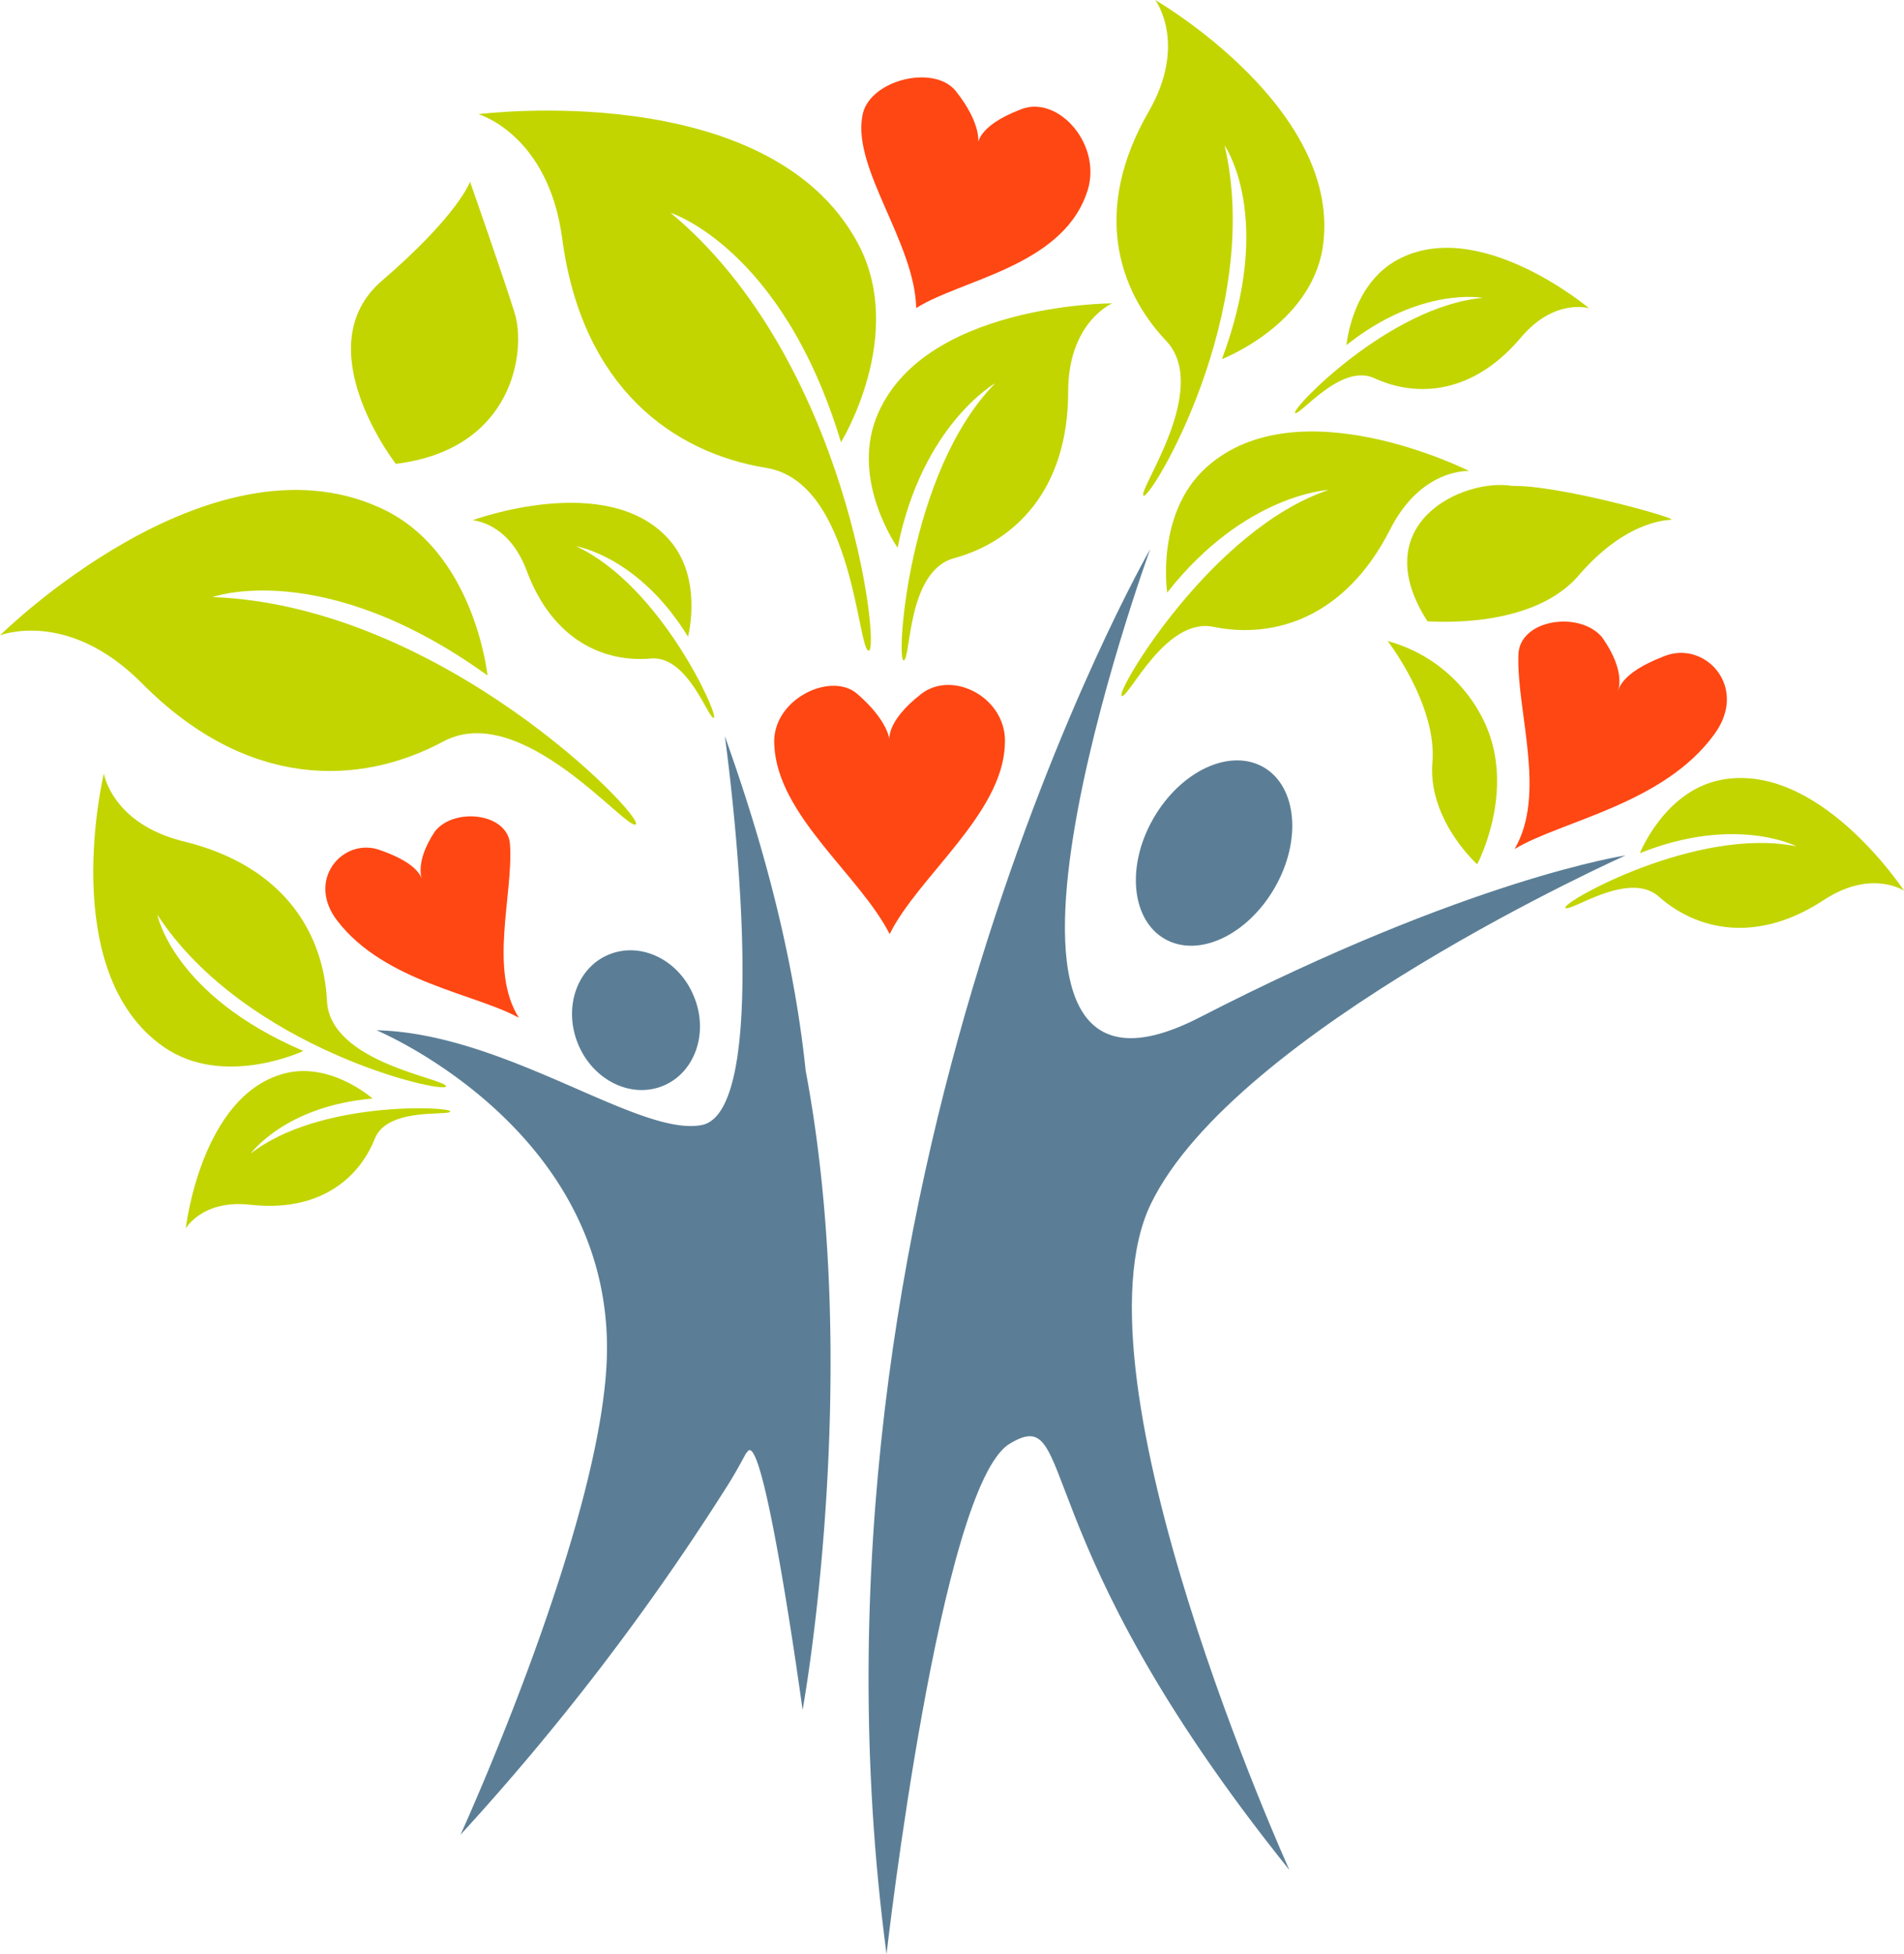
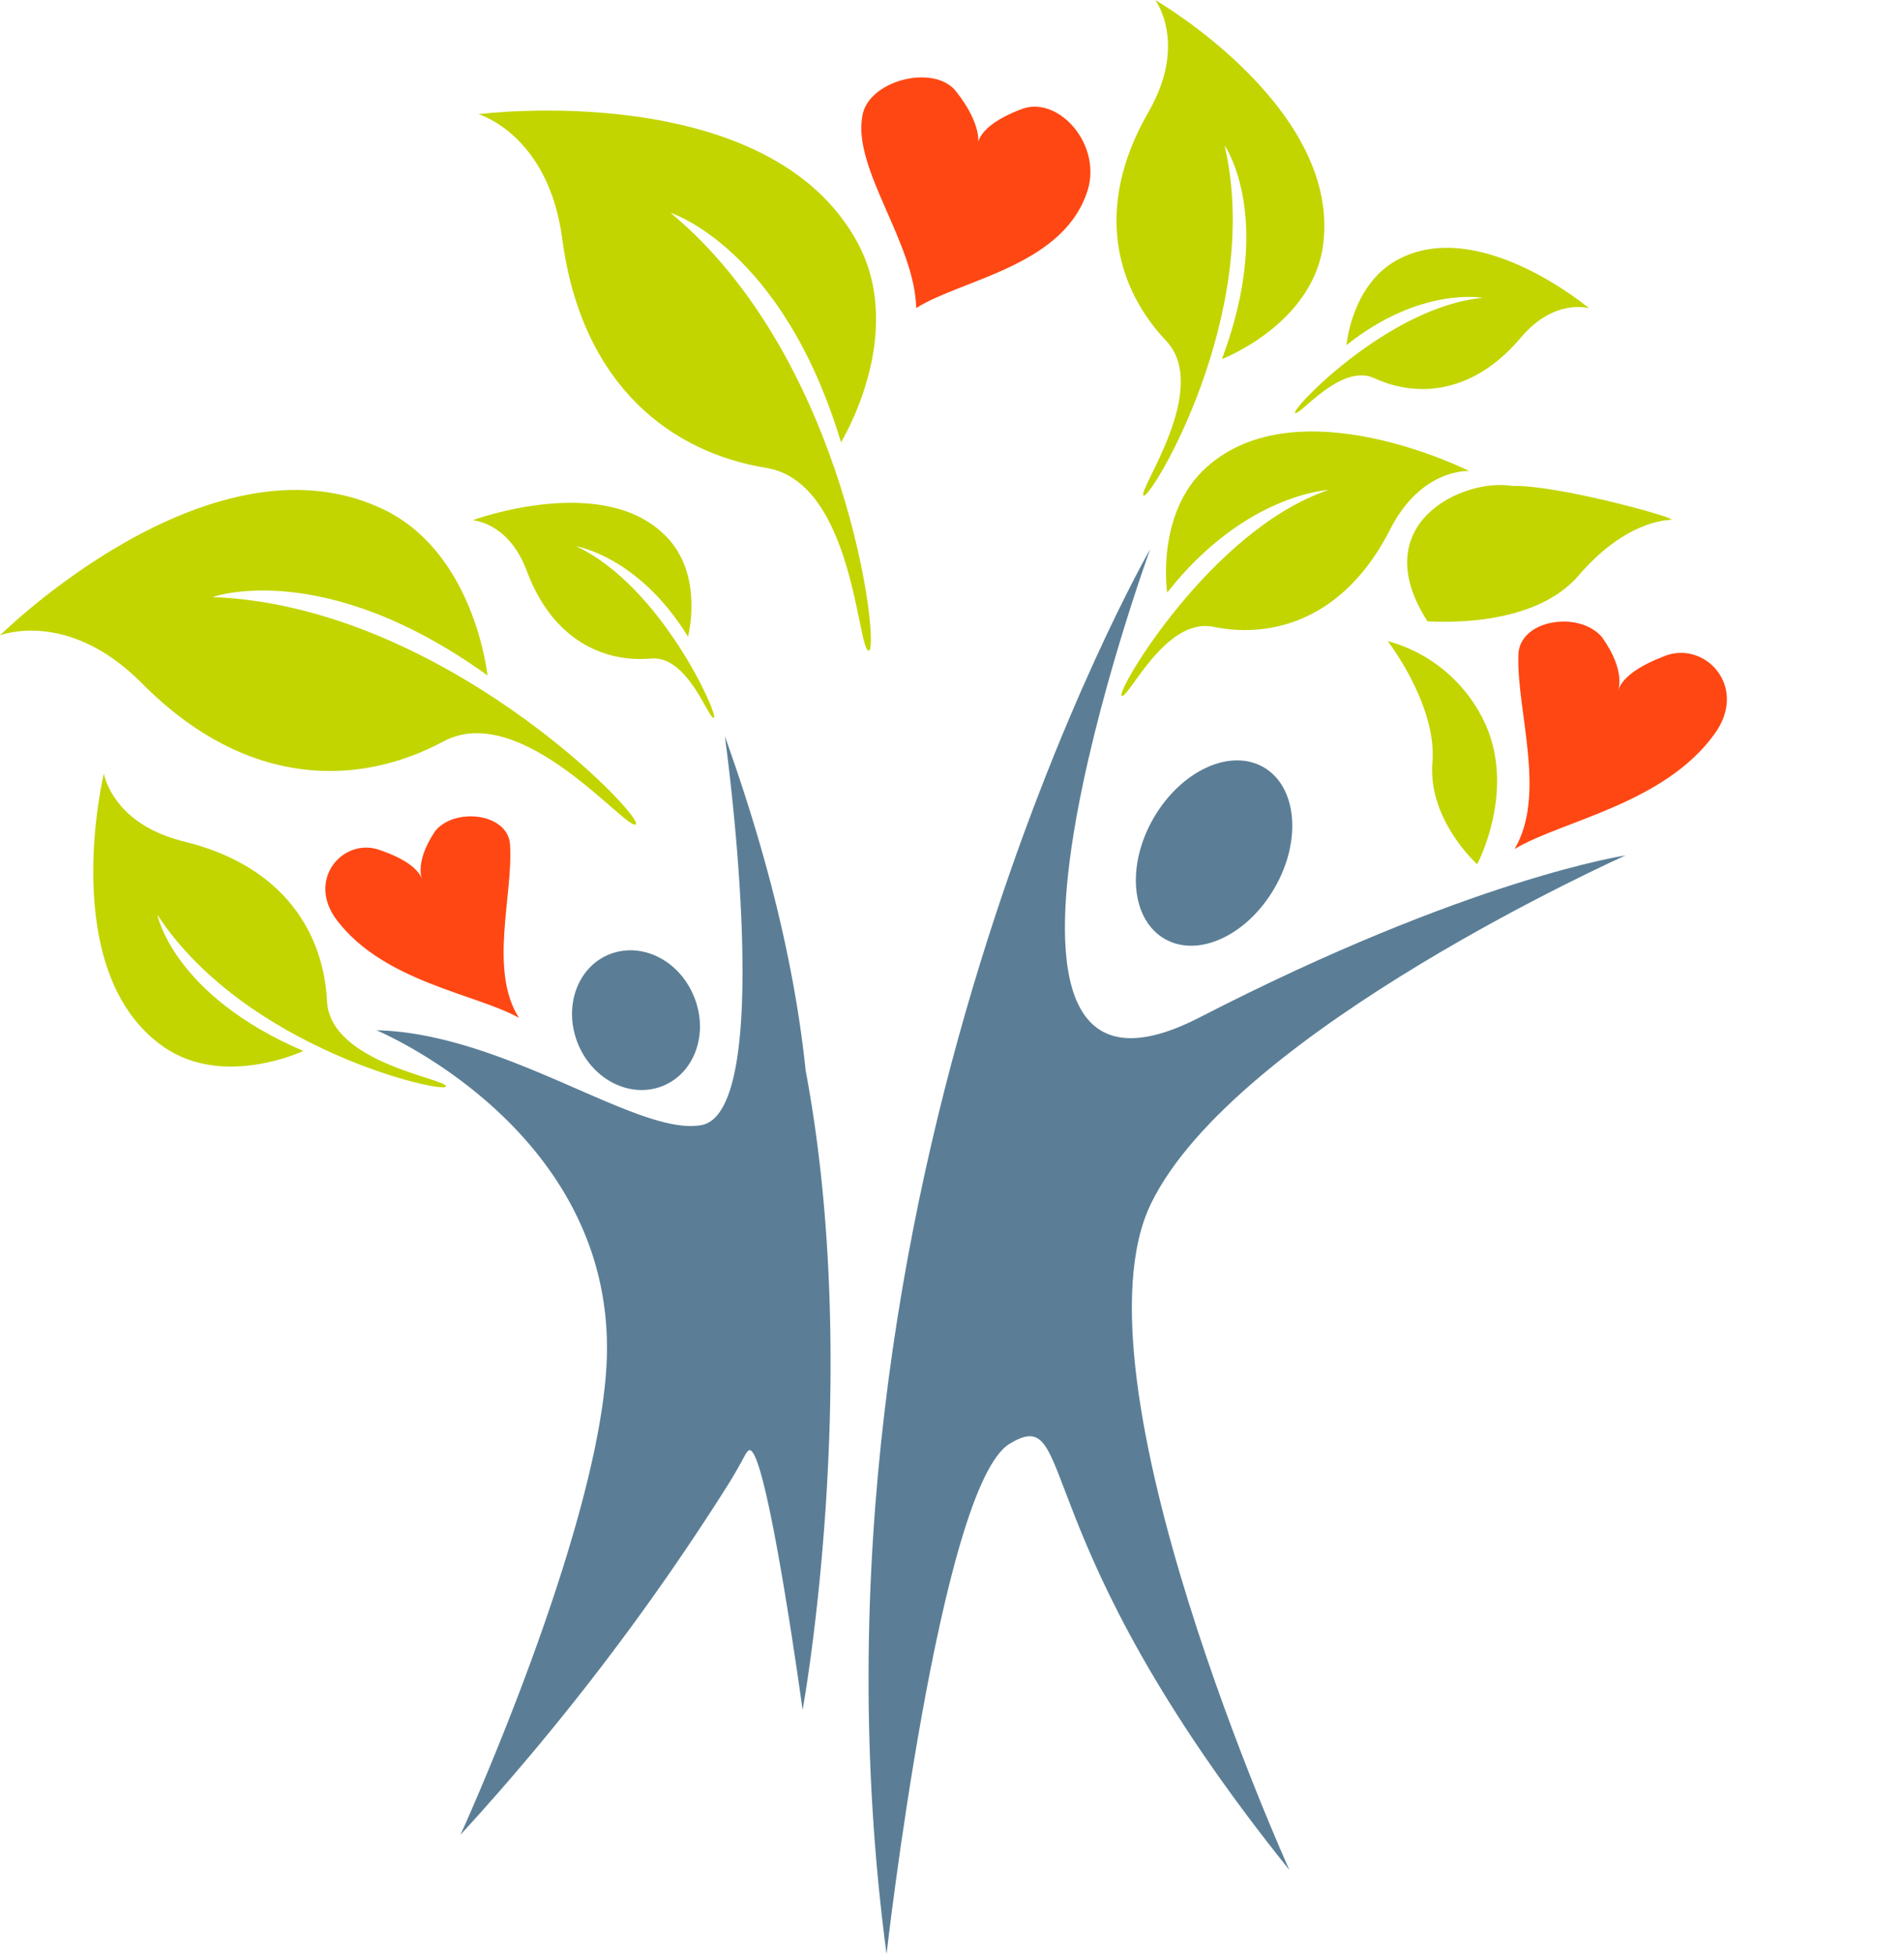
<svg xmlns="http://www.w3.org/2000/svg" viewBox="0 0 170.14 174.57">
  <defs>
    <style>.cls-1{fill:#5b7e96;}.cls-2{fill:#c2d500;}.cls-3{fill:#ff4713;}</style>
  </defs>
  <g id="Layer_2" data-name="Layer 2">
    <g id="Colour_Logos" data-name="Colour Logos">
      <g id="JoanCarr-3col-Horizontal">
        <g id="JoanCarr-Tree">
          <path class="cls-1" d="M107.18,90.9c24.14-12.42,38.08-14.48,38.08-14.48S110.4,92,102.85,107.53s12.37,59.53,12.37,59.53c-24.13-30-18.77-41.83-25-38.08s-11,45.59-11,45.59c-9.12-68.65,23.56-125.51,23.56-125.51S83,103.32,107.18,90.9Zm5.73-22.36c-3-1.72-7.38.32-9.83,4.55s-2,9.07,1,10.79,7.37-.32,9.82-4.56S115.89,70.26,112.91,68.54Z" />
          <path class="cls-1" d="M62,89c1.35,3.24.12,6.82-2.74,8s-6.26-.48-7.6-3.72-.12-6.82,2.74-8S60.66,85.73,62,89Zm10,6.71v0c-1.3-12.59-5.06-23.83-7.23-29.95,0,0,4.71,33.63-2.13,34.76-5.66,1-17.45-8.21-29-8.48,0,0,20.6,8.55,20.6,28.38,0,14.84-13.09,43.49-13.09,43.49A220.43,220.43,0,0,0,65,132.73c.6-.95,1.14-1.92,1.66-2.89a1.08,1.08,0,0,0,.13-.15c1.47-2.24,4.93,23.07,4.93,23.07S77.15,123.06,72,95.68Z" />
          <path class="cls-2" d="M42.76,10.2S49,12,50.24,21.32C52,34.61,60.14,40.45,68.47,41.8c7.84,1.27,8.15,16.46,9.17,16.33s-1.9-26-17.72-39.12c0,0,10,3.14,15.23,20.5,0,0,5.92-9.59,1.49-17.81C68.65,6.87,42.76,10.2,42.76,10.2Z" />
-           <path class="cls-2" d="M99.39,27.1S95.45,28.77,95.45,35c0,8.8-4.82,13.4-10.17,14.86C81,51,81.42,59,80.74,59s.4-16.86,8.2-24.77c0,0-6.53,3.7-8.73,14.7,0,0-4.13-5.82-1.93-11.55C82.24,27.1,99.39,27.1,99.39,27.1Z" />
-           <path class="cls-2" d="M170.14,79.57s-2.91-1.95-7.16.83c-6,3.95-11.35,2.71-14.75-.3-2.71-2.4-8,1.48-8.35,1s11.74-7.29,20.66-5.49c0,0-5.46-2.82-14,.61,0,0,2.15-5.44,7.06-6.51C162.45,67.82,170.14,79.57,170.14,79.57Z" />
          <path class="cls-2" d="M9.28,69.11s.73,4.49,7.14,6.06c9.1,2.22,12.51,8.36,12.8,14.26C29.49,95,40,96.37,39.85,97.06S21.91,93.72,14.06,81.72c0,0,1.4,7.18,13.05,12.17,0,0-7.12,3.36-12.48-.36C5,86.83,9.28,69.11,9.28,69.11Z" />
-           <path class="cls-2" d="M16.6,109.75s1.47-2.61,5.78-2.12c6.11.68,9.68-2.3,11.11-5.9,1.14-2.87,6.7-2,6.75-2.44s-11.75-1-17.84,3.77c0,0,3.07-4.25,10.89-4.92,0,0-3.73-3.32-7.87-2.24C17.94,97.85,16.6,109.75,16.6,109.75Z" />
          <path class="cls-2" d="M42.22,46.48s3.22.14,4.85,4.52c2.32,6.22,6.93,8.2,11.09,7.83,3.32-.3,5.16,5.48,5.63,5.3S59.07,52.33,51.48,48.8c0,0,5.59.89,10,8.08,0,0,1.38-5.2-1.68-8.66C54.32,42,42.22,46.48,42.22,46.48Z" />
          <path class="cls-2" d="M0,56.76s6.05-2.41,12.69,4.29c9.44,9.52,19.49,9.18,26.93,5.19,7-3.76,16.47,8.12,17.2,7.4S39.49,54.11,19,53.34c0,0,9.85-3.59,24.56,7,0,0-1.14-11.21-9.65-15C18.54,38.39,0,56.76,0,56.76Z" />
          <path class="cls-2" d="M131.28,42.08s-4.27-.29-7.07,5.24c-4,7.86-10.34,9.79-15.78,8.68-4.32-.88-7.6,6.47-8.2,6.17s8-14.87,18.49-18.4c0,0-7.49.35-14.42,9.17,0,0-1.06-7.06,3.48-11.17C116,34.34,131.28,42.08,131.28,42.08Z" />
-           <path class="cls-2" d="M35.37,41.44S27.25,31,34.13,25.08,42,16.23,42,16.23,45,24.77,46,28,46,40.13,35.37,41.44Z" />
          <path class="cls-2" d="M103.23,0s2.93,3.88-.6,10c-5,8.67-2.78,15.85,1.56,20.43,4.08,4.31-2.62,13.47-2,13.85S112.91,27.94,109.43,13c0,0,4.52,6.39-.24,19.08,0,0,7.86-3,9-9.91C120.12,9.75,103.23,0,103.23,0Z" />
          <path class="cls-2" d="M142,27.54s-3.08-.95-6.1,2.62c-4.27,5.07-9.28,5.38-13.08,3.63-3-1.4-6.7,3.42-7.09,3.1s8.43-9.52,16.77-10.28c0,0-5.56-1.05-12.18,4.22,0,0,.45-5.36,4.5-7.59C132.12,19.21,142,27.54,142,27.54Z" />
          <path class="cls-2" d="M127.56,55.51c.54,0,9.57.74,13.65-4.27,4.51-5.12,8.29-4.73,8.15-4.83.11-.23-10.13-3.09-14.23-3C130.75,42.68,121.94,46.78,127.56,55.51Z" />
          <path class="cls-2" d="M132,77.21s3.48-6.51.7-12.59A13.48,13.48,0,0,0,124,57.27s4.42,5.7,4,10.84S132,77.21,132,77.21Z" />
          <path class="cls-3" d="M135.34,75.85c2.87-4.86.2-12.23.34-17.27,0-3.26,5.46-4.06,7.48-1.65,2.24,3.16,1.38,4.83,1.43,4.81s.07-1.57,4.08-3.1c3.63-1.51,7.63,2.69,4.54,6.93C148.67,71.86,139.51,73.33,135.34,75.85Z" />
          <path class="cls-3" d="M81.87,27.52c-.12-5.8-5.65-12.38-4.82-17.1.44-3.21,6.33-4.74,8.34-2.31,2.46,3.09,2,4.82,2,4.79s-.08-1.62,3.76-3.1c3.38-1.46,7.6,3.28,5.9,7.61C94.7,23.83,85.85,25,81.87,27.52Z" />
          <path class="cls-3" d="M30.15,82.27c-2.88-3.7.56-7.55,3.85-6.31,3.61,1.25,3.68,2.62,3.72,2.65s-.77-1.45,1.14-4.33c1.73-2.21,6.64-1.65,6.72,1.26.27,4.48-1.91,11.13.79,15.39C42.58,88.8,34.37,87.75,30.15,82.27Z" />
-           <path class="cls-3" d="M79.5,83.45c-2.67-5.26-10-10.57-10.31-16.86-.3-4.07,5-6.63,7.38-4.63,2.93,2.52,2.93,4.27,2.93,4.27S79,64.59,82.31,62c2.87-2.23,7.79.42,7.48,4.55C89.57,72.74,82,78.36,79.5,83.45Z" />
        </g>
      </g>
    </g>
  </g>
</svg>